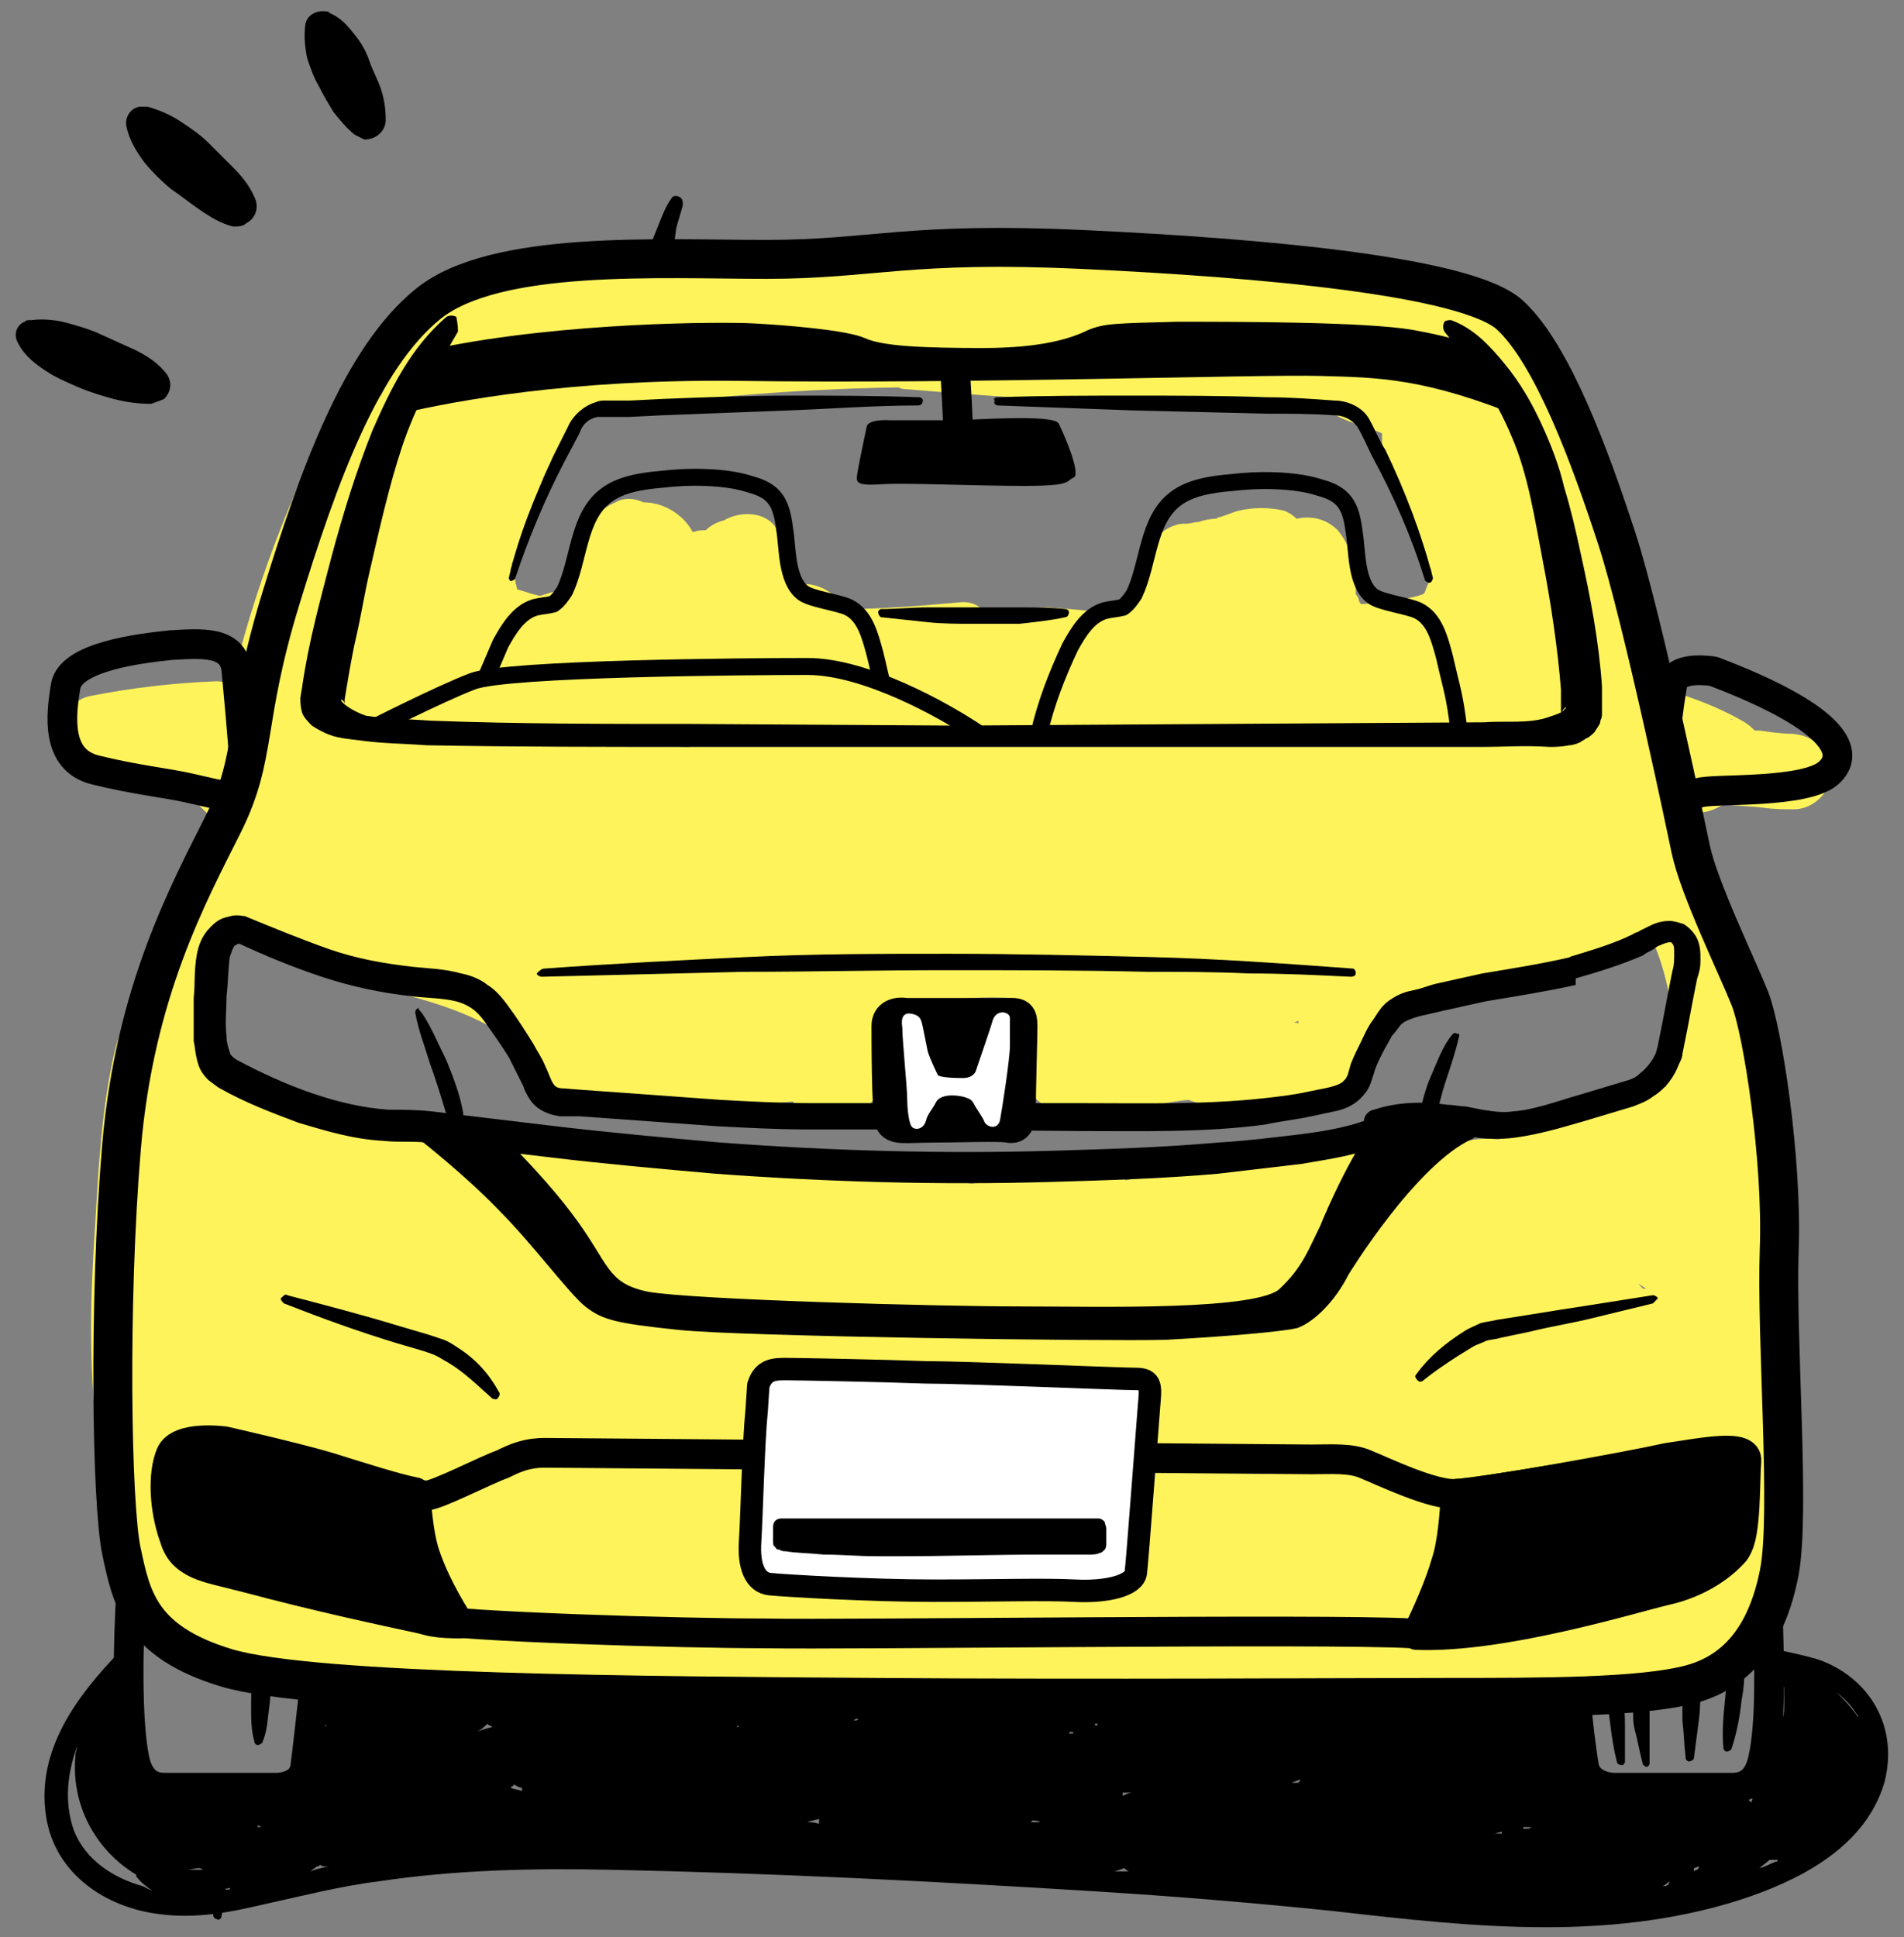
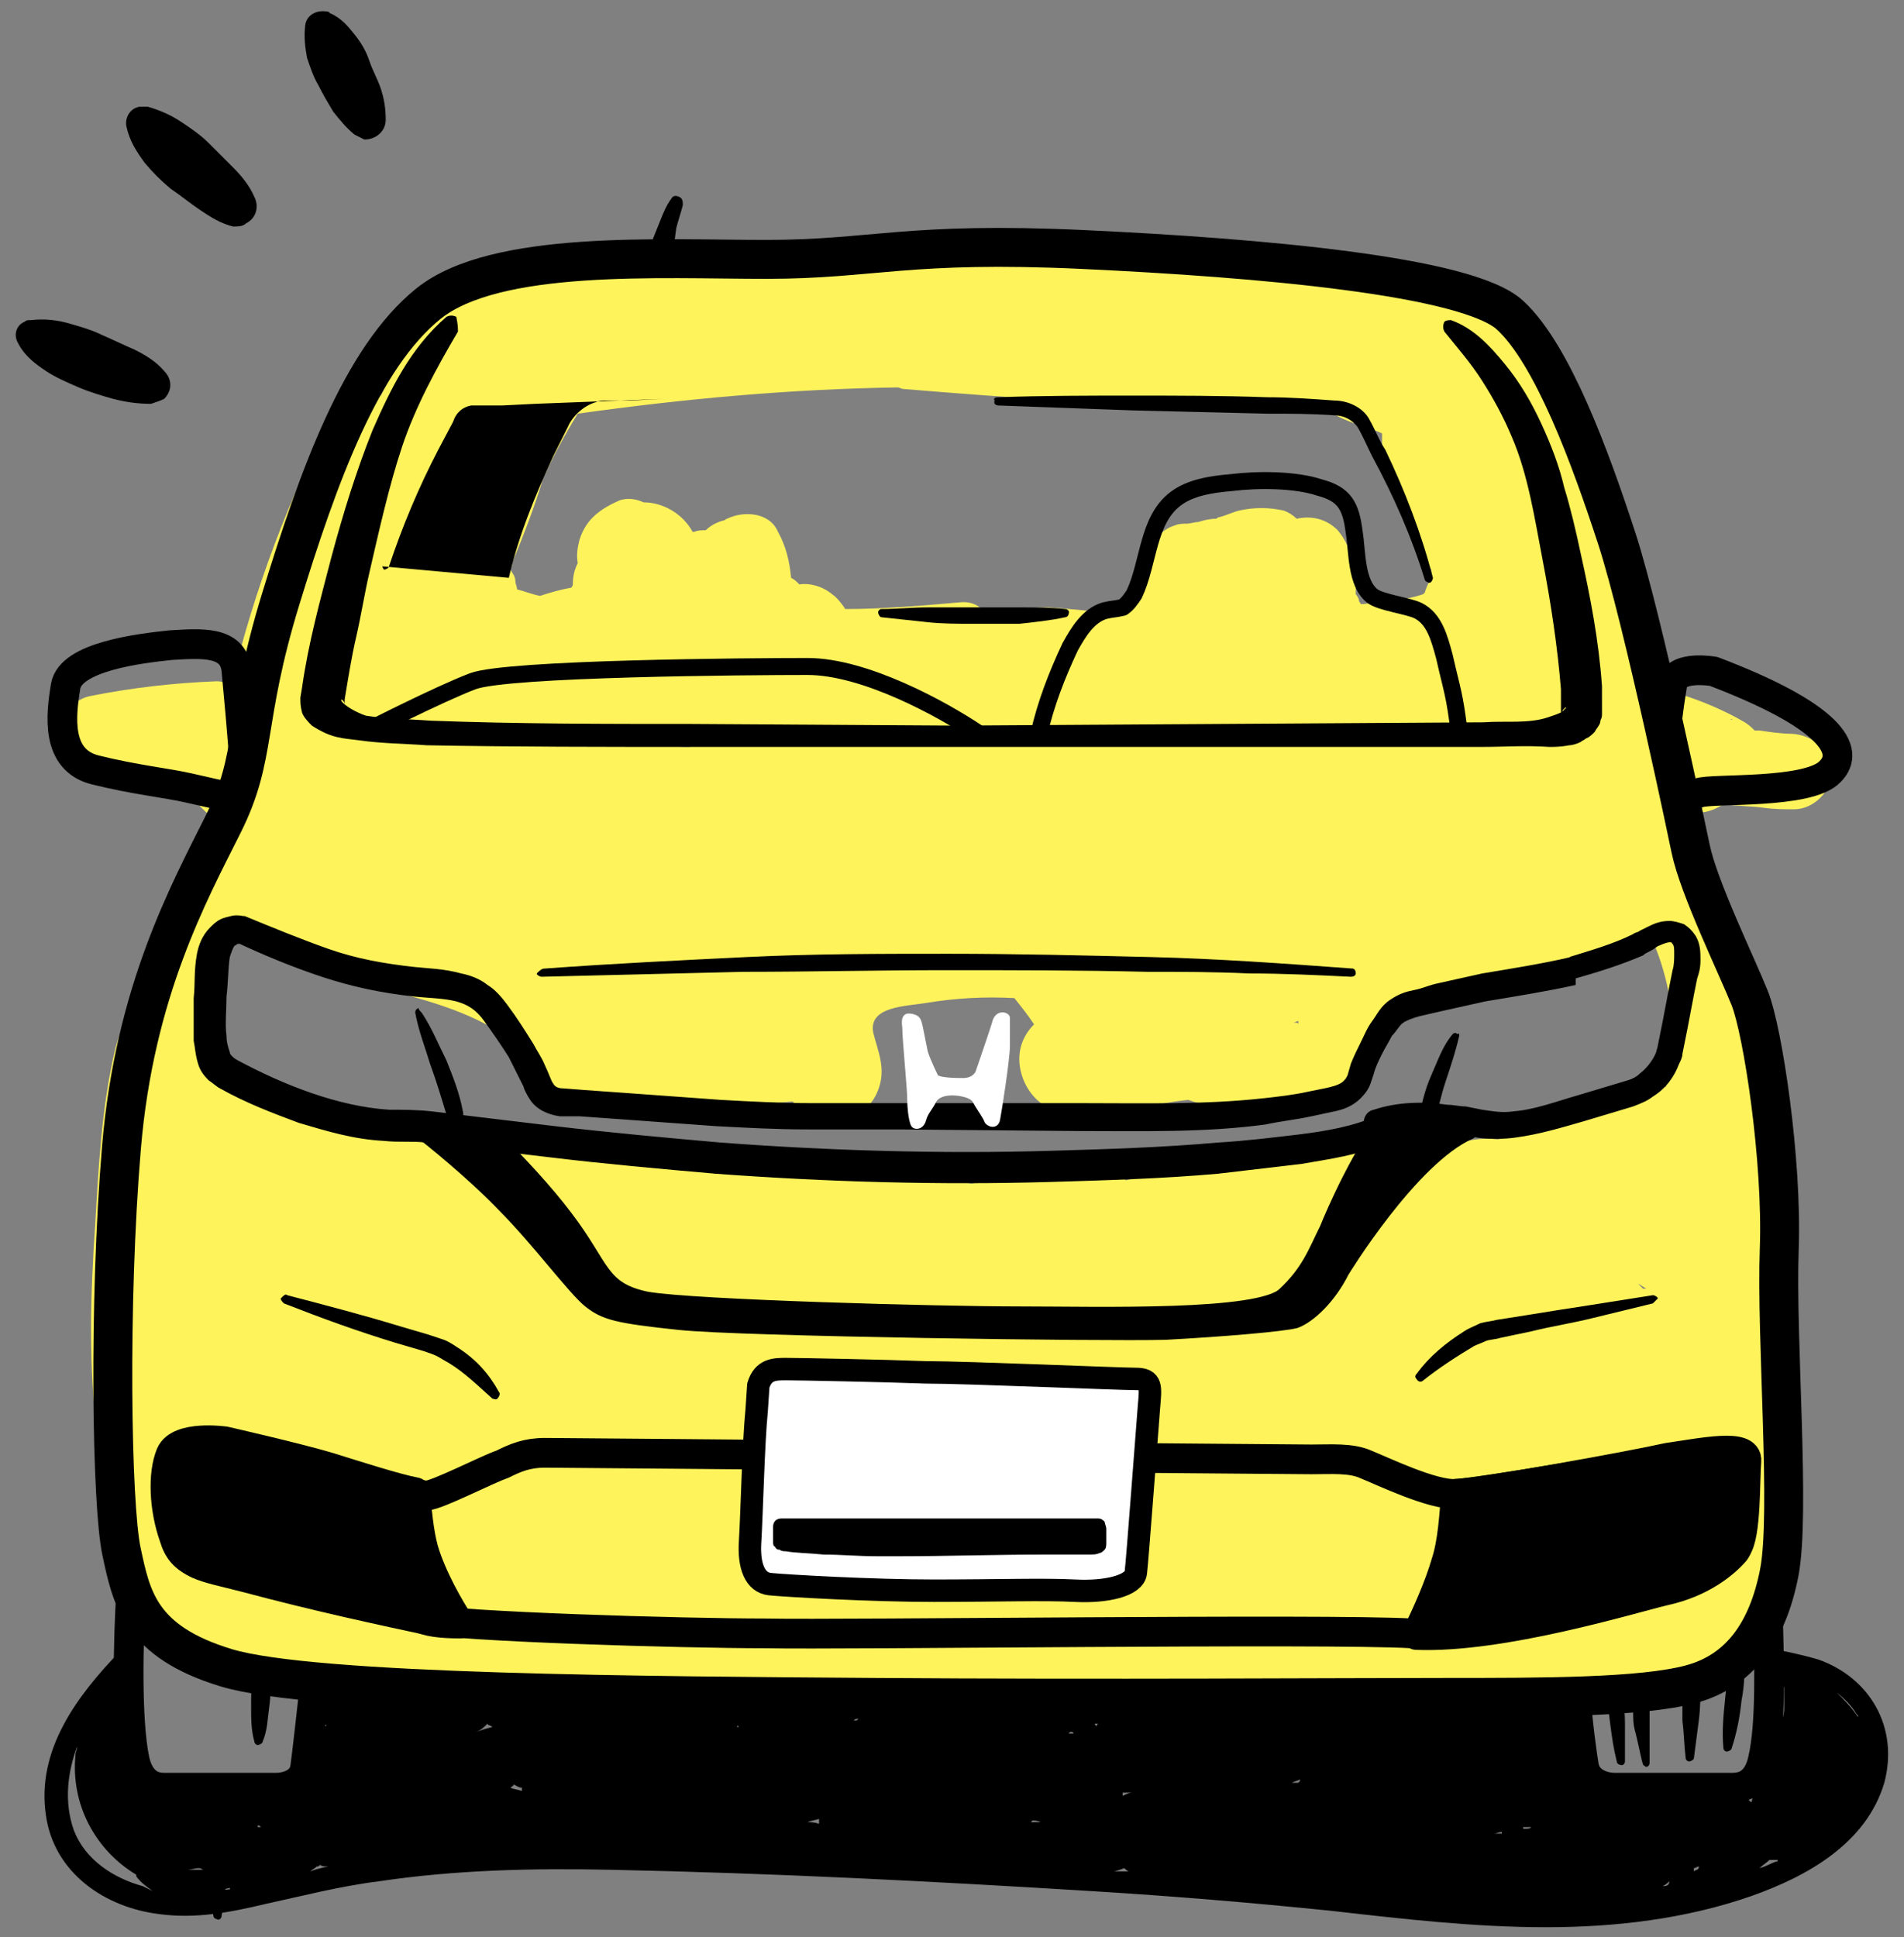
<svg xmlns="http://www.w3.org/2000/svg" viewBox="0 0 116 118">
  <rect x="0" y="0" width="116" height="118" fill="#808080" stroke="none" />
  <style>.st1{fill:none;stroke-width:1.81}.st1,.st4,.st5{stroke:#000;stroke-linecap:round;stroke-linejoin:round;stroke-miterlimit:10}.st4{fill:none;stroke-width:1.034}.st5{stroke-width:1.81}</style>
  <g id="main_line">
    <path d="M109.2 44.7c-.7 0-1.3-.1-2-.2h-.3c-.2-.2-.3-.3-.6-.5-1.2-.7-2.6-1.3-3.9-1.7-.6-.2-1.3-.1-1.8.3-.2 0-.3-.1-.5-.1h-.2c.1-5-1.7-9.8-3.5-14.3l-.3-.6c-.5-2.2-1.2-4.4-2.7-6.2-5-6-13.4-5.9-20.4-5.3-.3 0-.6.1-.9.2-4.3-.9-8.7-1.6-13.1-.6-4.7-.1-9.4 0-14.1.2-.3 0-.6.1-.9.2-.3-.2-.7-.3-1.1-.3-4.1-.1-8.5 0-12.2 1.6-.4-.1-.8-.1-1.2 0-1.8.5-3.3 1.8-4.2 3.4-.8.9-1.5 2.1-2.1 3.3-1-.4-2.1-.3-2.8.9-2.8 5.3-4.9 10.9-6.3 16.7-.3-.1-.6-.2-.9-.2-2.6.1-5.2.4-7.7.9-2 .4-2.1 3.2-.5 4.2 1.5.9 3.1 1.5 4.8 1.7.4 0 1.1 0 1.8.1.5.7 1.2 1.4 2 1.8-.2.5-.5 1.1-.8 1.4-.1.1-.2.2-.2.3-.8 1.1-1.8 2.1-2.4 3.4-.6 1.3-.9 2.8-1.4 4.2C8.2 61 7.4 62.4 7 64c-.8 3.4-1 7.1-1.2 10.6-.3 4.3-.4 8.5.1 12.8.1 1 .6 1.9 1.7 2.2.1 0 .3.1.4.1 0 .4.1.9.2 1.3-.4 1.3-.4 2.7-.1 4 .2 1.1.7 2.1 1.3 3 2 2.7 5 3.8 8.2 4.1 1.2.1 2.4.1 3.6.1.2.1.3.2.5.2 7.1 1.3 14.4.3 21.6.1 7.3-.1 14.6.1 21.9.4 7.2.3 14.3.5 21.5.4 3.7-.1 7.4-.2 11.2-.5 3.3-.3 6.6-.5 8.6-3.6 1.8-2.7 2.2-6.3 2.4-9.4.2-3.3.4-6.9-.2-10.1-.2-.8-.4-1.5-.7-2.2.7-4.6.3-9.3-1.2-13.7 0-.1-.1-.2-.2-.3-.1-3.4-.9-6.7-2.5-9.8-.3-.5-.6-.8-1-1 0-1.1-.5-2.3-.8-3.2h1.2c.5 0 1-.2 1.5-.5.8.1 1.6.1 2.4.2.7.1 1.3.1 1.9.1 1.2 0 2.3-1.1 2.3-2.3-.1-1.3-1.1-2.2-2.4-2.3zm-39.7-8.1v0zM42 45.4s0 .1.1.1c-.4 0-.8 0-1.2-.1H42zm-3.6-.1c-.1 0-.1 0 0 0zm.7-10.2zm-2.9 19.7h.2-.2zm-8.5-.1c0 .1 0 .1 0 0h-.2.2zm21.6-17.8zm34.9-10.5v.9c.2 1.6.7 3.1 1.5 4.5.2.3.4.5.7.7.2.6.4 1.1.5 1.7.1.2.2.4.3.5v.6c-.2.2-.3.5-.4.8l-.1.1c-.9.3-1.8.4-2.7.5-.4 0-.7.1-1.1.1 0-.1-.1-.1-.1-.2s-.1-.3-.2-.4c0-.6 0-1.3-.2-1.9-.1-.7-.4-1.4-.9-2-.7-.7-1.6-.9-2.5-.7-.2-.2-.5-.4-.8-.5-.9-.2-1.8-.2-2.7 0-.4.1-.8.3-1.2.4-.1 0-.2.1-.2.1-.4 0-.8.1-1.1.2-.2 0-.5.1-.7.1-.2 0-.5 0-.7.1-.7.2-1.3.8-1.5 1.4 0 0 0 .1-.1.1-.2.3-.3.7-.4 1-.5.5-.8 1.2-.8 1.9v.4c-.3.1-.6.3-.8.4l-.2.2c-1.3-.2-2.6-.3-3.9-.4-1.3 0-2.6.2-3.8.4-.4-.5-.9-.8-1.7-.7-2.3.2-4.6.4-6.9.4-.2-.3-.5-.7-.8-.9-.6-.5-1.4-.7-2-.6-.2-.2-.3-.3-.5-.4-.1-1-.3-1.9-.8-2.8-.5-1.2-2.1-1.3-3.1-.8-.1 0-.1.1-.2.1-.4.1-.8.3-1.1.6-.2 0-.5 0-.7.1h-.1c-.6-1.1-1.8-1.8-3-1.8-.4-.2-1-.3-1.5-.1-1.1.5-2 1.1-2.4 2.4-.1.4-.2.9-.1 1.4-.2.4-.3.8-.3 1.3 0 .1-.1.2-.1.2-.6.1-1.3.3-1.9.5-.5-.1-1-.3-1.4-.4 0-.2-.1-.3-.1-.5 0-.3-.2-.5-.3-.7 0-.1.1-.2.1-.3v-.1c.7-1.7 1.4-3.5 1.9-5.2.6-1.3 1.3-2.6 2.1-3.9 6.4-.9 12.9-1.5 19.5-1.6.1 0 .2.1.4.1 6 .5 12.1.9 18.2 1.2 2.7.1 5.4.1 8.1.4.9.5 1.9.7 2.8 1.1zM79 62.3h-.2c.1 0 .2-.1.3-.1v.2s0-.1-.1-.1zm-65.7-2.2c.3-1.1.6-2.1 1.1-3.1 5 3.4 11.7 2.8 16.7 6.3.2.2.5.3.8.3.2.6.5 1.1.9 1.5-.1 1.2.7 2.5 2.2 2.4 1.2-.1 2.3-.2 3.5-.3.3.1.6.2.9.2 3 .1 5.9 0 8.9-.3.6.8 1.5 1.2 2.5 1.2 1.2 0 2.3-.8 2.7-1.9.5-1.3 0-2.3-.3-3.5-.3-1.6 2-1.6 3.2-1.8 1.8-.3 3.6-.4 5.4-.3.4.5.8 1 1.2 1.6-.7.7-1.1 1.7-.8 2.9.5 2 2.4 2.9 4.3 2.7 2-.2 3.9-.8 5.9-1 .3.1.5.2.9.2 2.2.2 4.8.6 7 .2 2.2-.5 2.9-2.2 3.4-4.2.2-.7.5-.9 1.1-1.2.9-.6 1.9-1.1 2.9-1.5.6-.2 1.1-.5 1.7-.7 3.9 0 7.7-.9 11.2-2.7.9 2 1.3 4.1 1.4 6.2-.2.3-.3.7-.3 1.1-.1.6-.1 1.2-.2 1.8-.4 0-.9 0-1.3.3-.2.1-.3.2-.5.4-1.1.2-2.2.6-3.2 1.1-1.7.5-3.5 1-5.2 1.4h-.1c-.7-.1-1.5 0-2.2.2-1.5.2-2.9.5-4.3 1-.4-.3-.9-.5-1.4-.5-.2 0-.4.1-.7.1-.4-.1-.8-.1-1.3-.1-1.2.2-2.4.5-3.5.9-.5-.7-1.3-1.2-2.4-.9-2.3.6-4.5 1.2-6.8 1.8-.4-.3-.8-.5-1.3-.5-2.7-.3-5.4.2-8.1.7-4.5-.7-9.1-1.2-13.6-1.4-2.8-.1-5.5 0-8.3-.1-2.4-.1-5-1.6-7.2-.1-.6.4-.9.9-1.1 1.5-.1-.1-.2-.2-.4-.3-.5-.6-1.1-1.2-1.7-1.6-.8-.6-1.6-1.1-2.6-1.4-.4-.2-.9-.2-1.4-.3h-.3c-.6-.6-1.5-.9-2.4-.6-.1 0-.1.1-.2.1-2.2-.3-4.2-1.3-6-2.6-.1-.1-.2-.1-.3-.2 0-.3-.1-.5-.1-.8-.1-.7-.6-1.2-1.3-1.5.3-.9.7-1.8 1-2.7zM94 79.4c0 .1 0 .1 0 0 0 .1 0 .1 0 0zm6.1-.9l-.3-.3c.2.1.3.2.5.3h-.2zm-82.7 7.1c-.1-.1-.1-.1 0 0zm-1.7 7.5c-.2.1-.3-.1 0 0zm29.7 2.5c.1-.2.1-.4.2-.7.3-3.3.3-6.6.2-9.9 5.6-1 11.3-1.2 17-.6 1.6.2 3.2.4 4.7.7.8.2 1.8.3 2.6.6-.4 2.8-.9 5.5-1.4 8.3-.2.9-.2 1.7-1.1 2.1-.8.3-1.9.3-2.7.3-6.2 0-12.4-.1-18.6-.8-.3.1-.6 0-.9 0zm60-51.8c.2 0 .2.1 0 0z" fill="#fff35c" />
    <path class="st1" d="M103 51.7s-2.9-14-4.5-18.9-3.9-11.2-6.5-13.6-15.3-3.5-26-4-12.8.6-19.3.6-16.5-.6-20.6 2.7-6.7 10.5-9 18-1.4 9.5-3.5 13.7-5.4 10.2-6.2 19.7-.6 21.8 0 24.6c.6 2.8 1.1 5.5 6.4 7.1 5.3 1.6 25.8 1.7 39.5 1.8s28.7 0 34.7 0 12 0 15-.8 4.7-3.2 5.4-6.8c.7-3.6-.2-14.3 0-19.7.2-5.4-1-13.3-1.8-15.3s-3.1-6.7-3.6-9.1z" />
    <path d="M84.5 69.6c-1.8.8-3.5 1-5.2 1.3l-5.1.6c-3.4.3-6.8.4-10.2.5-6.8.2-13.6 0-20.4-.5-3.4-.3-6.8-.6-10.1-1l-5.1-.6-2.5-.3c-.7-.1-1.6 0-2.5-.1-1.9-.1-3.5-.6-5.2-1.1-1.6-.6-3.2-1.2-4.8-2.1-.2-.1-.4-.3-.7-.5-.3-.3-.5-.6-.6-.9-.2-.6-.2-1-.3-1.5v-2.6c.1-.9 0-1.6.2-2.7.1-.5.3-1.1.8-1.6.2-.2.5-.5.9-.6.4-.1.6-.2 1.1-.1h.1c1.7.7 3.4 1.4 5.1 2 1.7.6 3.4.9 5.2 1.1.9.1 1.8.1 2.9.4.5.1 1.1.3 1.6.7.5.3.9.8 1.2 1.2.6.8 1.1 1.6 1.6 2.4.2.4.5.8.7 1.3.2.4.4 1 .5 1.1.1.2.3.3.6.3l1.3.1 2.8.2 5.5.4c1.8.1 3.7.2 5.5.2H66c3.7 0 7.4.1 11-.3.9-.1 1.8-.2 2.7-.4.9-.2 1.9-.3 2.2-.7.1-.1.1-.1.2-.3l.2-.7c.2-.5.4-.9.6-1.3.2-.4.4-.9.7-1.3.3-.4.5-.9 1.1-1.3.6-.4 1-.5 1.5-.6.5-.1.9-.3 1.4-.4l2.7-.6c1.8-.3 3.7-.6 5.4-1h-.1c1.3-.4 2.7-.8 3.9-1.4.1-.1.3-.1.4-.2l.4-.2c.4-.2.8-.4 1.4-.4.3 0 .6.1.9.2.3.2.5.4.7.7.3.5.3 1 .3 1.5s-.1.8-.2 1.1l-.2 1-.4 2.1-.2 1-.1.5c0 .2-.1.4-.2.6-.3.8-.8 1.5-1.6 2-.4.3-.7.4-1.2.6l-1 .3-2 .6c-1.4.4-2.7.8-4.2 1-.7.1-1.7.1-2.3 0l-1-.2c-.3 0-.7-.1-1-.1-1.3-.1-2.7-.1-3.8.3-.5.2-1-.1-1.1-.6s.1-1 .6-1.1c1.5-.5 3.1-.5 4.5-.3.4 0 .7.1 1.1.1l1 .2c.7.1 1.2.2 1.9.1 1.3-.1 2.6-.6 4-1l2-.6 1-.3c.3-.1.5-.2.7-.4.4-.3.8-.8 1-1.3 0-.1.1-.3.1-.4l.1-.5.2-1 .4-2.1.2-1c.1-.3.1-.7.1-1 0-.3 0-.5-.1-.6-.1-.1 0-.1-.2-.1-.1 0-.4.1-.6.2-.1 0-.3.2-.5.3-.2.1-.4.2-.5.3-1.4.6-2.7 1-4.1 1.4v.4c-1.8.4-3.7.7-5.5 1l-2.7.6c-.4.1-.9.2-1.3.3-.4.1-.9.3-1 .4-.2.1-.4.5-.7.8-.2.4-.4.7-.6 1.1-.2.4-.4.8-.5 1.2l-.2.6c-.1.3-.3.6-.6.9-.5.5-1.1.7-1.6.8-.5.1-.9.2-1.4.3-.9.2-1.9.3-2.8.5-3.7.5-7.5.4-11.2.4l-11.1-.1h-5.6c-1.9 0-3.7-.1-5.6-.2l-5.5-.4-2.8-.2h-1.2c-.7-.1-1.4-.4-1.8-1-.2-.3-.4-.7-.4-.8l-.3-.6-.6-1.2c-.5-.8-1-1.5-1.5-2.2-.5-.7-1-1-1.7-1.2-.8-.2-1.7-.2-2.6-.3-1.9-.2-3.8-.6-5.6-1.2-1.8-.6-3.5-1.3-5.2-2.1l.2.1h-.1c-.1 0-.1.1-.2.1-.1.1-.2.4-.3.7-.1.6-.1 1.6-.2 2.4 0 .8-.1 1.7 0 2.4 0 .4.1.7.2 1 0 .1.1.2.1.2.1.1.2.2.4.3 2.8 1.5 6.1 2.8 9.2 3 .8 0 1.7 0 2.6.1l2.5.3 5 .6c3.4.4 6.7.7 10.1 1 6.7.5 13.5.7 20.2.5 3.4-.1 6.7-.2 10.1-.5 1.7-.1 3.3-.3 5-.5 1.6-.2 3.3-.5 4.6-1.1h.1c.5-.2 1 0 1.2.5 0 .3-.2.9-.6 1.1z" />
    <path d="M84.6 68.2c-1.6 1.8-3.3 5.7-3.7 6.7-.7 1.4-1.1 2.6-2.6 4-1.5 1.5-11.3 1.2-16.2 1.2-4.9 0-19.8-.4-22.7-.9-2.9-.6-2.7-2-5-5-1.2-1.6-2.9-3.4-4.2-4.7-3.1-.3-4.2-.4-4.2-.4s2.8 2.2 4.8 4.3c2 2 4.3 5.1 5.2 5.8.9.7 1.6.9 5.4 1.3 3.8.4 25.9.7 29.6.6 3.7-.2 7.1-.5 7.9-.7.8-.3 2-1.4 2.8-3 0 0 4.2-6.9 7.8-8.5-1.1.4-2.5-1-4.9-.7z" stroke="#000" stroke-width="1.034" stroke-linecap="round" stroke-linejoin="round" stroke-miterlimit="10" />
    <path class="st1" d="M104.4 40.9s-2.2-.4-2.5.7c-.1.6-.3 1.8-.4 3 .3 1.5.6 2.9.9 4 .4-.1.8-.2 1.1-.3.8-.3 6.7.1 8-1.3 1.3-1.3 0-3.4-7.1-6.1zM14.4 48.6c.2-.6.4-1.1.5-1.7-.1-2-.4-4.9-.5-6.1-.2-1.8-2.2-1.6-4-1.5-1.9.2-6.1.7-6.4 2.5-.3 1.8-.6 4.5 1.8 5.1 2.4.6 4.4.8 5.7 1.1.9.2 2.1.5 2.9.6z" />
    <path d="M27.9 20.2c-1.3 2.2-2.6 4.6-3.4 7-.8 2.4-1.4 5.1-2 7.7-.3 1.3-.5 2.6-.8 3.9-.3 1.3-.5 2.6-.7 3.8V42.9c0-.2-.2-.3-.2-.3v.1c.2.3.9.7 1.5.9 1.3.2 2.6.2 3.9.3 5.3.2 10.7.2 16 .2l16.1.1 32.1-.2c1.3-.1 2.7.1 3.9-.3.3-.1.6-.2.8-.3.1-.1.2-.1.2-.2 0 0 .1 0 .1-.1.1-.1-.2.1-.2.2l-.1.1v-.5-.9c-.2-2.5-.6-5.2-1.1-7.8-.5-2.6-.9-5.3-1.9-7.6-.5-1.2-1.1-2.3-1.8-3.4s-1.5-2-2.3-3c-.1-.2-.1-.4 0-.6.1-.1.3-.1.4-.1 1.4.5 2.4 1.6 3.3 2.7.9 1.1 1.6 2.3 2.2 3.6.6 1.3 1.1 2.6 1.4 3.9.4 1.3.7 2.6 1 4 .6 2.7 1.1 5.3 1.3 8.1V43.5c0 .1 0 .2-.1.4 0 .2-.1.3-.3.6 0 .1-.4.4-.4.4l-.2.1c-.1.1-.2.1-.3.2-.2.1-.5.2-.7.2-.5.1-.9.1-1.2.1-1.5-.1-2.8 0-4.1 0H42.1c-5.4 0-10.7 0-16.1-.1-1.3-.1-2.7-.1-4.1-.3-.7-.1-1.4-.1-2.2-.5-.2-.1-.4-.2-.7-.4-.2-.2-.5-.5-.6-.8-.1-.4-.1-.6-.1-.9l.1-.6c.4-2.8 1.1-5.3 1.8-8 .7-2.6 1.5-5.2 2.5-7.7 1.1-2.5 2.3-5 4.5-6.9.2-.1.4-.1.6 0 .1.5.1.7.1.9zM33.2 59c4.1-.3 8.2-.5 12.3-.7 4.1-.2 8.2-.2 12.3-.2 4.1 0 8.2.1 12.3.2 4.1.1 8.2.4 12.3.7.1 0 .2.1.2.3 0 .1-.1.2-.3.2-2.1-.1-4.1-.2-6.2-.2-2.1-.1-4.1-.1-6.2-.1-4.1-.1-8.2-.1-12.3-.1-4.1 0-8.2.1-12.3.1l-12.3.3c-.1 0-.3-.1-.3-.2.2-.2.3-.3.5-.3z" />
    <path class="st1" d="M13.8 87.9s-2.8-.4-3.3.8c-.5 1.2-.4 3.3.2 5s1.6 1.7 4.3 2.4c4.5 1.2 8.3 2 10.6 2.5 2.4.5 16 .9 21 .9 5 .1 34.2-.3 39.4 0s13.4-2.1 15.6-2.7c2.2-.5 3.6-1.7 4.2-2.5s.5-4.2.6-5.3c.1-1.1-2.7-.5-4.8-.2-2.2.5-11.6 2.2-12.9 2.2-1.4.1-4.5-1.4-5.5-1.8-.9-.4-2.1-.3-3.3-.3-1.3 0-45.6-.4-46.7-.4-1.1 0-1.8.3-2.6.7-.9.3-4 1.9-4.6 1.9s-3.8-.9-5.7-1.5-6.5-1.7-6.5-1.7z" />
    <path d="M46.2 84.4l-.1 1.5c-.2 2-.3 6.4-.4 8-.1 1.5.3 2.5 1.2 2.6 1 .1 6.2.4 10 .4s6.7-.1 8.6 0c1.9.1 3.6-.3 3.7-1.1.1-.8.7-8.9.8-10.1s.2-1.7-.8-1.7-10.3-.4-12.8-.4c-2.6-.1-7.8-.2-8.5-.2s-1.4 0-1.7 1z" fill="#fff" stroke="#000" stroke-width="1.368" stroke-linecap="round" stroke-linejoin="round" stroke-miterlimit="10" />
    <path d="M100.7 79.4c-1.2.3-2.5.6-3.7.9-1.2.3-2.5.5-3.7.8l-1.9.4c-.3.1-.7.1-.9.2-.2.1-.5.2-.7.3-1 .6-2.1 1.3-3.1 2.1-.1.1-.3.1-.4-.1-.1-.1-.1-.2 0-.3.8-1.1 1.8-1.9 2.9-2.6.3-.2.6-.3 1-.5.4-.1.6-.1 1-.2l1.9-.3c1.2-.2 2.5-.4 3.8-.6 1.3-.2 2.5-.4 3.8-.6.1 0 .3.1.3.2l-.3.3zM17.5 78.9c2.3.6 4.6 1.2 6.9 1.9l1.7.5.9.3c.3.1.6.3.9.5 1.1.7 1.9 1.6 2.5 2.7.1.1 0 .3-.1.4-.1.1-.2 0-.3 0-.9-.8-1.7-1.6-2.7-2.2-.2-.1-.5-.3-.7-.4-.2-.1-.5-.2-.8-.3l-1.7-.5c-2.3-.7-4.5-1.5-6.8-2.4-.1-.1-.2-.2-.2-.3.2-.2.3-.3.4-.2zM67.4 93.1c0-.1-.1-.3-.1-.4-.1-.1-.2-.2-.4-.2H47.6c-.3 0-.5.2-.5.5v.9c0 .1 0 .3.1.3.1.2.2.2.3.2.1.1.3.1.4.1.5.1 1.3.1 2.3.2 1 0 2.1.1 3.2.1H55c2.4 0 6-.1 8.4-.1H66.2c.4 0 .6 0 .8-.1.1 0 .2-.1.3-.2.1-.1.1-.3.1-.4v-.9zM88.9 63.1c-.2.9-.5 1.8-.8 2.7-.3.9-.5 1.8-.7 2.7-.1.3-.3.5-.6.4-.3-.1-.4-.3-.4-.6.2-1 .4-1.9.8-2.8.4-.9.7-1.8 1.3-2.5.1-.1.2-.1.3 0 .1-.1.1 0 .1.1zM25.7 61.7c.6.9 1 1.9 1.5 2.9.4 1 .8 2 1 3.1.1.3-.1.6-.4.6-.3.1-.5-.1-.6-.4-.3-1-.6-2-1-3.1-.3-1-.7-2-.9-3.1 0-.1 0-.2.2-.3 0 .1.1.2.2.3z" />
    <path class="st4" d="M22.4 44.5s4.3-2.2 6.4-3c2.1-.8 16.9-.9 20.4-.9s8.2 2.6 10.3 4M63.3 44.7c.4-1.8 1.1-3.6 1.9-5.3.5-.9 1.1-1.9 2.1-2.2.4-.1.7-.1 1.1-.2.3-.2.5-.5.7-.8.9-1.9.8-4.5 2.5-5.8.9-.7 2.2-.9 3.4-1 1.6-.2 3.9-.2 5.4.3 1.5.4 1.9 1.1 2.1 2.7.2 1.2.1 3.1 1.1 3.9.5.4 2.2.6 2.8.9 1 .5 1.3 1.7 1.6 2.8.5 2.2.6 2.2.9 4.6" />
-     <path class="st4" d="M29.6 41.3l.9-2.1c.5-.9 1.1-1.9 2.1-2.2.4-.1.7-.1 1.1-.2.3-.2.5-.5.7-.8.9-1.9.8-4.5 2.5-5.8.9-.7 2.2-.9 3.4-1 1.6-.2 3.9-.2 5.4.3 1.5.4 1.9 1.1 2.1 2.7.2 1.2.1 3.1 1.1 3.9.5.4 2.2.6 2.8.9 1 .5 1.3 1.7 1.6 2.8.2.8.3 1.3.4 1.7" />
-     <path d="M89.7 21c-1.1-.4-2.5-.7-3.6-.9-2.9-.5-10.6-.5-14.4-.5-3.8.1-4.4.1-5.4.5-1 .5-2.8 1.1-6.4 1.1-3.6 0-6.1-.1-7.2-.6-1.1-.5-4.9-.8-6.8-.9-1.8-.1-11.4-.1-19.2 1.5-.6.9-1.5 2.2-2.3 4 3.4-.8 10.4-2.1 20.4-2 14.3.2 31.7-.4 35.6-.3 3.6.1 6.4.1 12.5 2.6-1-1.8-2.1-3.4-3.2-4.5zM54.2 25.6s-1.3-.1-1.4.4c-.1.5-.6 2.8-.6 3.1s.1.5 1.5.4c1.4-.1 5.7.1 8.7.1s2.5-.3 3-.5-.6-2.7-.9-3.3-5.5-.2-6.3-.2h-4z" />
-     <path class="st1" d="M58.2 22.7s.2 3.3.2 4.4" />
-     <path d="M31 35.2c.6-2.6 1.6-5 2.7-7.4l.9-1.8c.3-.7 1-1.3 1.7-1.5.2-.1.4-.1.6-.1h1.5l2-.1c2.6-.1 5.2-.2 7.8-.2 2.6 0 5.2 0 7.8.1.1 0 .3.1.2.3 0 .1-.1.2-.3.2-2.6 0-5.2.2-7.8.3l-7.8.3-2 .1h-1.9c-.5.1-.9.4-1.1 1l-.9 1.7c-1.2 2.3-2.2 4.7-3 7.1 0 .1-.2.2-.3.2 0 0-.1-.1-.1-.2zM64.9 37.6c-.9.2-1.9.3-2.8.4h-2.8c-.9 0-1.9 0-2.8-.1-.9-.1-1.9-.2-2.8-.3-.1 0-.2-.2-.2-.3 0-.1.1-.2.2-.2.9 0 1.9-.1 2.8-.1h5.6c.9 0 1.9 0 2.8.1.1 0 .3.1.2.3 0 .1-.1.2-.2.2zM60.8 24.2c2.7-.1 5.5-.1 8.2-.1 2.7 0 5.5 0 8.2.1 1.4 0 2.7.1 4.1.2.8 0 1.7.4 2.1 1.1.4.7.6 1.3 1 1.9 1.2 2.5 2.2 5.1 2.9 7.8 0 .1-.1.3-.2.3s-.3-.1-.3-.2c-.8-2.6-1.9-5.1-3.2-7.5-.3-.6-.6-1.3-.9-1.8-.3-.4-.8-.7-1.4-.7-1.4-.1-2.7-.1-4.1-.1L69 25c-2.7-.1-5.5-.2-8.2-.3-.1 0-.3-.1-.2-.3-.1-.1 0-.2.2-.2zM13.8 110.5c.1 1 .1 2.1 0 3.1 0 1-.1 2.1-.3 3.1 0 .2-.2.3-.3.2-.1 0-.2-.1-.2-.2-.2-1-.2-2.1-.3-3.1 0-1-.1-2.1 0-3.1 0-.3.3-.6.6-.5.3-.1.5.2.5.5zM15.5 106.1c-.2-.7-.2-1.4-.2-2.1 0-.7 0-1.4.1-2.1 0-.3.3-.5.6-.5s.4.2.5.5c0 .7 0 1.4-.1 2.1-.1.7-.1 1.4-.4 2.1 0 .1-.2.2-.3.2-.1 0-.2-.1-.2-.2zM98.8 102.7c.1.8.2 1.5.2 2.3v2.3c0 .1-.1.3-.3.2-.1 0-.2-.1-.2-.2-.2-.8-.3-1.5-.4-2.3-.1-.8-.2-1.5-.2-2.3 0-.3.2-.5.5-.5.2.1.4.3.4.5zM100.1 107.5c-.2-.7-.3-1.4-.5-2.1-.1-.4-.1-.7-.1-1.1 0-.4-.1-.7 0-1.2 0-.3.3-.5.6-.4.2 0 .4.2.4.5v4.2c0 .1-.1.3-.3.2.1 0 0 0-.1-.1zM103.6 102.5c0 .8 0 1.5-.1 2.3-.1.8-.2 1.5-.3 2.3 0 .1-.2.2-.3.2-.1 0-.2-.1-.2-.2-.1-.8-.1-1.5-.2-2.3v-2.3c0-.3.3-.5.6-.5.2 0 .4.2.5.5zM105 106.5c-.1-1 0-2 .1-3s.2-2 .2-2.9c0-.3.3-.5.5-.5.3 0 .5.2.5.5 0 1 0 2-.2 3-.1 1-.3 2-.6 2.9 0 .1-.2.2-.3.2-.1 0-.2-.1-.2-.2z" />
+     <path d="M31 35.2c.6-2.6 1.6-5 2.7-7.4l.9-1.8c.3-.7 1-1.3 1.7-1.5.2-.1.4-.1.6-.1h1.5l2-.1l-7.8.3-2 .1h-1.9c-.5.1-.9.4-1.1 1l-.9 1.7c-1.2 2.3-2.2 4.7-3 7.1 0 .1-.2.2-.3.2 0 0-.1-.1-.1-.2zM64.9 37.6c-.9.2-1.9.3-2.8.4h-2.8c-.9 0-1.9 0-2.8-.1-.9-.1-1.9-.2-2.8-.3-.1 0-.2-.2-.2-.3 0-.1.1-.2.2-.2.9 0 1.9-.1 2.8-.1h5.6c.9 0 1.9 0 2.8.1.1 0 .3.1.2.3 0 .1-.1.2-.2.2zM60.8 24.2c2.7-.1 5.5-.1 8.2-.1 2.7 0 5.5 0 8.2.1 1.4 0 2.7.1 4.1.2.8 0 1.7.4 2.1 1.1.4.7.6 1.3 1 1.9 1.2 2.5 2.2 5.1 2.9 7.8 0 .1-.1.3-.2.3s-.3-.1-.3-.2c-.8-2.6-1.9-5.1-3.2-7.5-.3-.6-.6-1.3-.9-1.8-.3-.4-.8-.7-1.4-.7-1.4-.1-2.7-.1-4.1-.1L69 25c-2.7-.1-5.5-.2-8.2-.3-.1 0-.3-.1-.2-.3-.1-.1 0-.2.2-.2zM13.8 110.5c.1 1 .1 2.1 0 3.1 0 1-.1 2.1-.3 3.1 0 .2-.2.3-.3.2-.1 0-.2-.1-.2-.2-.2-1-.2-2.1-.3-3.1 0-1-.1-2.1 0-3.1 0-.3.3-.6.6-.5.3-.1.5.2.5.5zM15.5 106.1c-.2-.7-.2-1.4-.2-2.1 0-.7 0-1.4.1-2.1 0-.3.3-.5.6-.5s.4.2.5.5c0 .7 0 1.4-.1 2.1-.1.7-.1 1.4-.4 2.1 0 .1-.2.2-.3.2-.1 0-.2-.1-.2-.2zM98.8 102.7c.1.8.2 1.5.2 2.3v2.3c0 .1-.1.3-.3.2-.1 0-.2-.1-.2-.2-.2-.8-.3-1.5-.4-2.3-.1-.8-.2-1.5-.2-2.3 0-.3.2-.5.5-.5.2.1.4.3.4.5zM100.1 107.5c-.2-.7-.3-1.4-.5-2.1-.1-.4-.1-.7-.1-1.1 0-.4-.1-.7 0-1.2 0-.3.3-.5.6-.4.2 0 .4.2.4.5v4.2c0 .1-.1.3-.3.2.1 0 0 0-.1-.1zM103.6 102.5c0 .8 0 1.5-.1 2.3-.1.8-.2 1.5-.3 2.3 0 .1-.2.2-.3.2-.1 0-.2-.1-.2-.2-.1-.8-.1-1.5-.2-2.3v-2.3c0-.3.3-.5.6-.5.2 0 .4.2.5.5zM105 106.5c-.1-1 0-2 .1-3s.2-2 .2-2.9c0-.3.3-.5.5-.5.3 0 .5.2.5.5 0 1 0 2-.2 3-.1 1-.3 2-.6 2.9 0 .1-.2.2-.3.2-.1 0-.2-.1-.2-.2z" />
    <path class="st5" d="M105.7 94.5c.6-.8.5-4.2.6-5.3s-2.7-.5-4.8-.2c-2 .3-11.1 1.9-12.8 2-.1 1.3-.2 3-.6 4.2-.4 1.4-1.2 3.2-1.8 4.4 5.2.2 13-2.2 15.1-2.7 2.3-.5 3.7-1.7 4.3-2.4zM28 98.9c-.6-.9-1.7-2.8-2.2-4.5-.3-1.1-.4-2.4-.5-3.5-1.1-.2-3.6-1-5.2-1.5-2-.6-6.4-1.6-6.4-1.6s-2.8-.4-3.3.8c-.5 1.2-.4 3.3.2 5 .5 1.7 1.6 1.7 4.3 2.4 4.5 1.2 8.3 2 10.6 2.5.5.3 1.4.4 2.5.4z" />
    <path d="M39.6 15l.6-1.5c.2-.5.4-1 .7-1.4.1-.2.3-.2.5-.1s.2.3.2.5c-.1.4-.3 1-.4 1.4l-.2 1.5c-.1.4-.5.6-.8.6-.4-.1-.6-.5-.6-.8V15z" />
-     <path class="st5" d="M55.2 61.7c-.6-.1-1.2.1-1.2.8 0 .5 0 5.2.2 5.8.2.6 1 .4 2.5.4s4.2-.1 4.7 0 .8-.1.8-1.1.1-4.5.1-5 0-.9-.6-.9h-6.5z" />
    <path d="M57 65.5s-.4-.8-.6-1.4l-.3-1.5c-.1-.4-.1-.6-.5-.7-.4-.1-.6 0-.5.7 0 .7.3 3.7.3 4.3 0 .6.1 1.6.3 1.7s.5 0 .6-.4c.1-.4.4-.7.6-1.1s.7-.5 1.1-.5c.4 0 1.2.1 1.4.5s.6.9.7 1.2c.1.2.6.4.7-.1s.6-3.7.6-4.5V62c0-.2-.6-.4-.8.2-.1.4-.8 2.4-1 3-.1.4-.5.6-.9.6s-1.7 0-1.7-.3z" fill="#fff" stroke="#fff" stroke-width=".259" stroke-linecap="round" stroke-linejoin="round" stroke-miterlimit="10" />
    <path d="M103 51.7s-2.9-14-4.5-18.9-3.9-11.2-6.5-13.6-15.3-3.5-26-4-12.8.6-19.3.6-16.5-.6-20.6 2.7-6.7 10.5-9 18-1.4 9.5-3.5 13.7-5.4 10.2-6.2 19.7-.6 21.8 0 24.6c.6 2.8 1.1 5.5 6.4 7.1 5.3 1.6 25.8 1.7 39.5 1.8s28.7 0 34.7 0 12 0 15-.8 4.7-3.2 5.4-6.8c.7-3.6-.2-14.3 0-19.7.2-5.4-1-13.3-1.8-15.3s-3.1-6.7-3.6-9.1z" fill="none" stroke="#000" stroke-width="2.371" stroke-linecap="round" stroke-linejoin="round" stroke-miterlimit="10" />
    <path class="st1" d="M8 96.8c-.2 3.2-.3 8 .2 10.4.4 1.8 1.6 1.7 2 1.7h6.6c.7 0 1.7-.3 1.8-1.3.1-.7.4-3.4.6-5.2M107.7 98.2c.1 3.1.2 6.9-.3 9-.4 1.8-1.6 1.7-2.1 1.7h-6.9c-.7 0-1.7-.3-1.9-1.3-.1-.6-.4-2.7-.5-4.4" />
    <path d="M110.8 101.1c-1-.3-2-.5-3-.7v1.3c.2 0 .4 0 .5.1 0 .1 0 .2.1.4l.3.6v1.3c0 .3-.1.6-.2.9-.3.5-.4 1.1-.2 1.7v.1c-.8.8-1.3 1.8-1.6 3-.1-.1-.2-.2-.4-.3v-.1c0-.2-.2-.4-.5-.5h-3.9c-.2 0-.3.1-.5.2h-.4c0-.1-.1-.1-.1-.1h-2.3c-.7 0-1.7-.3-1.9-1.3-.1-.5-.2-1.7-.4-3-.1 0-.3-.1-.4-.1.1-.4-.3-1-.8-.8-.3.1-.5.2-.8.3-.1-.3-.2-.5-.5-.8H81.6l-.9.3c-.1 0-.1 0-.2.1-.3.1-.9.3-1.5.6-.8-.2-1.7-.3-2.6-.3-1.2-.4-2.5-.5-3.8-.3-.5 0-1 0-1.5.1-1.1-.2-2.3-.3-3.1-.3-.9 0-1.7.1-2.6.3-.5-.2-1.1-.3-1.6-.4-.2 0-.5-.1-.8-.1H52.4c-.9.2-1.9.6-2.5 1.2h-.2c0-.1-.1-.2-.2-.3.4-.2.8-.4 1.2-.5.3-.1.8-.2 1.2-.3h-3.5c-.2.1-.5.3-.7.5-1.2-.1-2.4-.1-3.6 0-.1-.2-.2-.4-.4-.5-2 0-3.9 0-5.9-.1-.8.2-1.7.4-2.5.7-.2 0-.5-.1-.7-.1.1-.1.2-.1.2-.2.1-.1.2-.3.2-.4-5.2-.1-10.2-.3-14.1-.6-.5.2-.9.5-1.3.7l-.2.2c-.2 0-.3.1-.4.1-.1.5-.1 1-.2 1.6.2-.2.5-.3.9-.4.1.1.1.2.2.2-.4.2-.8.6-1.1.9-.1.8-.2 1.5-.2 1.8-.2 1-1.1 1.3-1.8 1.3h-3.3c-.6.1-1.2.2-1.8.4-.1-.1-.2-.2-.3-.2-.1-.1-.2-.1-.3-.1h-.9c-.4 0-1.6 0-2-1.7-.2-.9-.3-2.2-.3-3.7h-.1c0-.1-.1-.1-.2-.2.1-.1.2-.1.2-.2v-3c-.2 0-.3 0-.5.2-2.6 2.7-5.1 6-4.5 10 .5 3.5 3.6 5.6 6.9 6 2.2.3 4.3-.1 6.4-.6 2.3-.5 4.6-1.1 7-1.4 4.7-.7 9.4-.8 14.1-.7 9.8.2 19.6.7 29.3 1.3 4.9.3 9.7.7 14.6 1.2 4.4.5 8.7 1 13.1 1 4.2 0 8.5-.5 12.5-1.9 3.4-1.2 7-3.2 8.1-6.9.9-3.4-.9-6.4-4-7.5zM8.7 114.9c-1.8-.5-3.5-1.6-4.2-3.4-.6-1.7-.4-3.5.2-5.1 0 .2-.1.3-.1.5-.3 3 1.2 5.8 3.7 7.3v.1c.3.4.6.6 1 .9l-.6-.3zm3.7-1h-1c.2 0 .5-.1.7-.1.2 0 .2.1.3.1zm.6 1.3c.3-.1.7-.1 1-.2v.1c-.3 0-.7.1-1 .1zm2.7-3.9v-.1c.1 0 .1 0 .2.1h-.2zm4.8 2.3c-.5.1-1.1.2-1.6.4.1-.1.3-.2.4-.3.1 0 .1 0 .2-.1.1.1.3.1.5.1s.4-.1.5-.1c.1 0 0 0 0 0zm46.4-8.6c-.1.1-.1.1-.1.2 0-.1-.1-.1-.1-.2h.2zm-1.5.6h-.3l.1-.1c.1 0 .2 0 .2.1zm-13.1-.9l-.1.1H52c.1-.1.2-.1.3-.1zm-7.4.5c0-.1.1-.1.1 0h-.1zm-4.1-1.2h.4c-.1.1-.2.2-.3.4h-.4c.2-.1.3-.3.3-.4zM30 105.2c-.1 0-.1.1 0 0-.4.1-.7.2-1 .3.3-.1.5-.3.7-.5 0 .1.2.1.3.2zm-1.1-1.9c-.1.1-.1.2-.1.3h-.4c0-.1-.1-.2-.1-.3v-.1c.2.1.4.1.6.1zm2.9 5.8s-.1 0 0 0c-.3-.1-.5-.1-.7-.2.1-.1.2-.1.2-.2.2.1.3.2.5.2v.2zm6.9 3.5h.8-.8zm11.2-1.8v.3c-.3-.1-.5-.1-.7-.1.2-.1.4-.1.7-.2zm12.3 2.8zm1.1-2.6h-.5l.1-.1h.1c.2 0 .4.1.5.1-.1-.1-.1 0-.2 0zm4.5 3c.2 0 .4-.1.7-.2.1.1.2.2.3.2h-1zm.6-4.6s-.1 0 0 0v-.2h.6c-.2 0-.4.1-.6.2zm1.9.9H70h.3zm21.3-6.6c.3 0 .8.1 1 .3-1 0-2 0-2.9.2-.1-.2-.2-.4-.5-.5.8-.1 1.6-.1 2.4 0zm-10.9 11.4c-.1 0-.1 0 0 0-.1 0-.1 0 0 0zm.5-10.3zm-2.1 3.8h-.4c.2-.1.3-.1.5-.2 0 .1 0 .1-.1.2zm.6 6.4zm11.3-3.3c.2 0 .3-.1.5-.1v.1H91zm1.9-.3h-.1v-.1h.5c-.1.1-.2.1-.4.1zm1.6-5c-.1-.1-.1-.1 0 0 0-.1 0-.1 0 0 0-.1 0-.1 0 0zm6.8 8.5c.2-.1.3-.2.4-.3 0 .2-.1.3-.4.3zm2.2-1.2c0 .1 0 .1-.1.2-.1 0-.2.1-.2.1v-.2c.1 0 .2-.1.3-.1zm4.7-.3c-.3.1-.6.3-1 .4.2-.2.4-.3.6-.5h.5c0 .1 0 .1-.1.1zm5-8.8c-.4-.6-.8-1-1.3-1.5.5.4.9.8 1.2 1.3.1.1.1.1.1.2zM14.2 13.8c-.8-.2-1.4-.6-2-1-.6-.4-1.2-.9-1.8-1.3-.6-.5-1.1-1-1.6-1.6-.5-.7-.9-1.3-1.1-2.2-.1-.5.2-1.1.8-1.2H9c.7.2 1.4.5 2 .9.6.4 1.2.8 1.7 1.3l1.5 1.5c.5.5 1 1.1 1.3 1.8.3.6.1 1.3-.5 1.6-.2.2-.5.2-.8.2zM9.2 24.6c-.8 0-1.5-.1-2.3-.3-.7-.2-1.4-.4-2.1-.7-.7-.3-1.4-.6-2-1-.6-.4-1.3-.9-1.7-1.7-.3-.5-.1-1.1.4-1.3.1-.1.2-.1.3-.1h.1c.8-.1 1.6 0 2.3.2.7.2 1.4.4 2 .7.7.3 1.3.6 2 .9.6.3 1.3.7 1.8 1.3.5.5.5 1.2 0 1.7-.2.1-.5.2-.8.3z" />
    <g>
      <path d="M21.6 8.2c-.5-.4-.9-.9-1.3-1.4-.3-.5-.6-1-.9-1.6-.3-.5-.5-1.1-.7-1.7-.1-.6-.2-1.2-.1-2 .1-.6.7-.9 1.3-.8.1 0 .1 0 .2.1.7.3 1.1.8 1.5 1.3.4.5.7 1 .9 1.6.2.6.5 1.1.7 1.7.2.6.3 1.2.3 1.9s-.6 1.2-1.3 1.2l-.6-.3z" />
    </g>
  </g>
</svg>